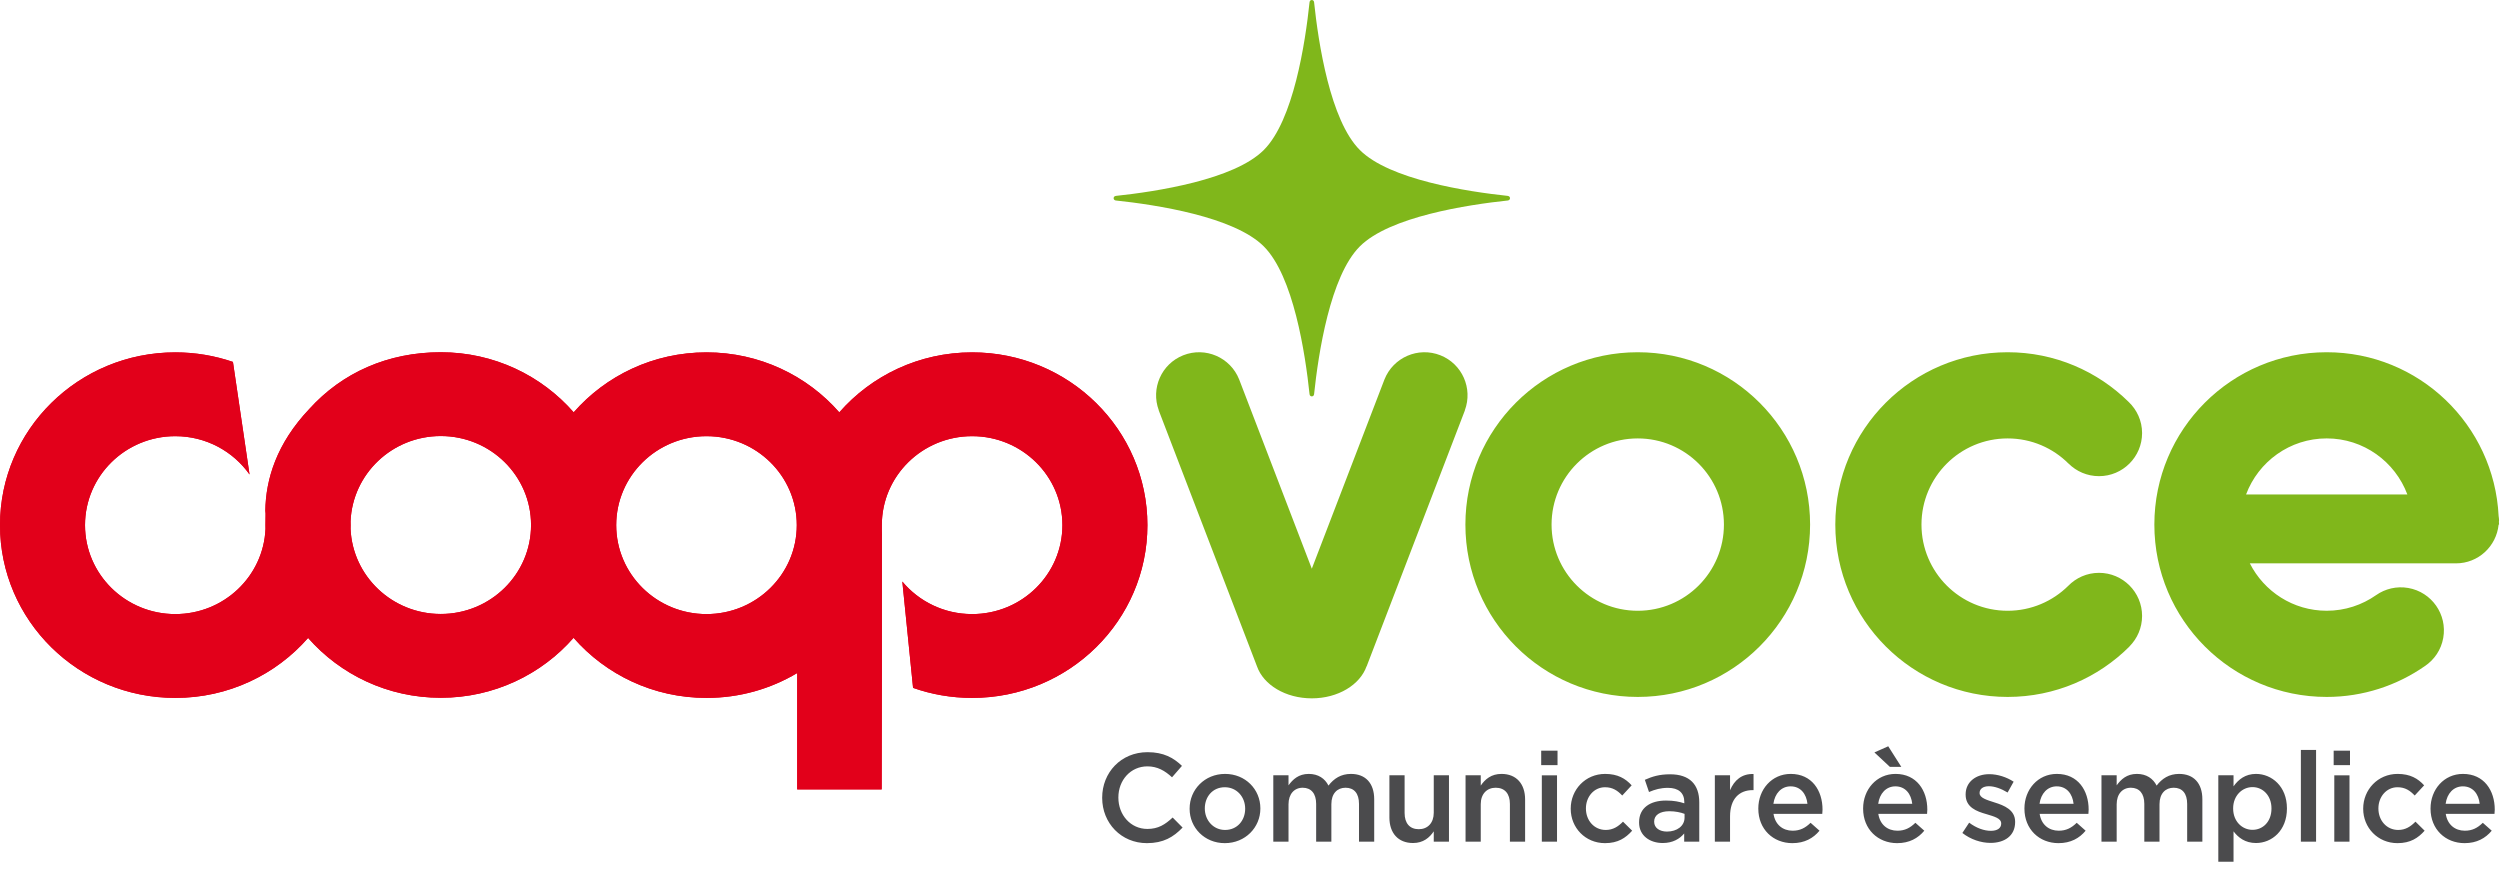
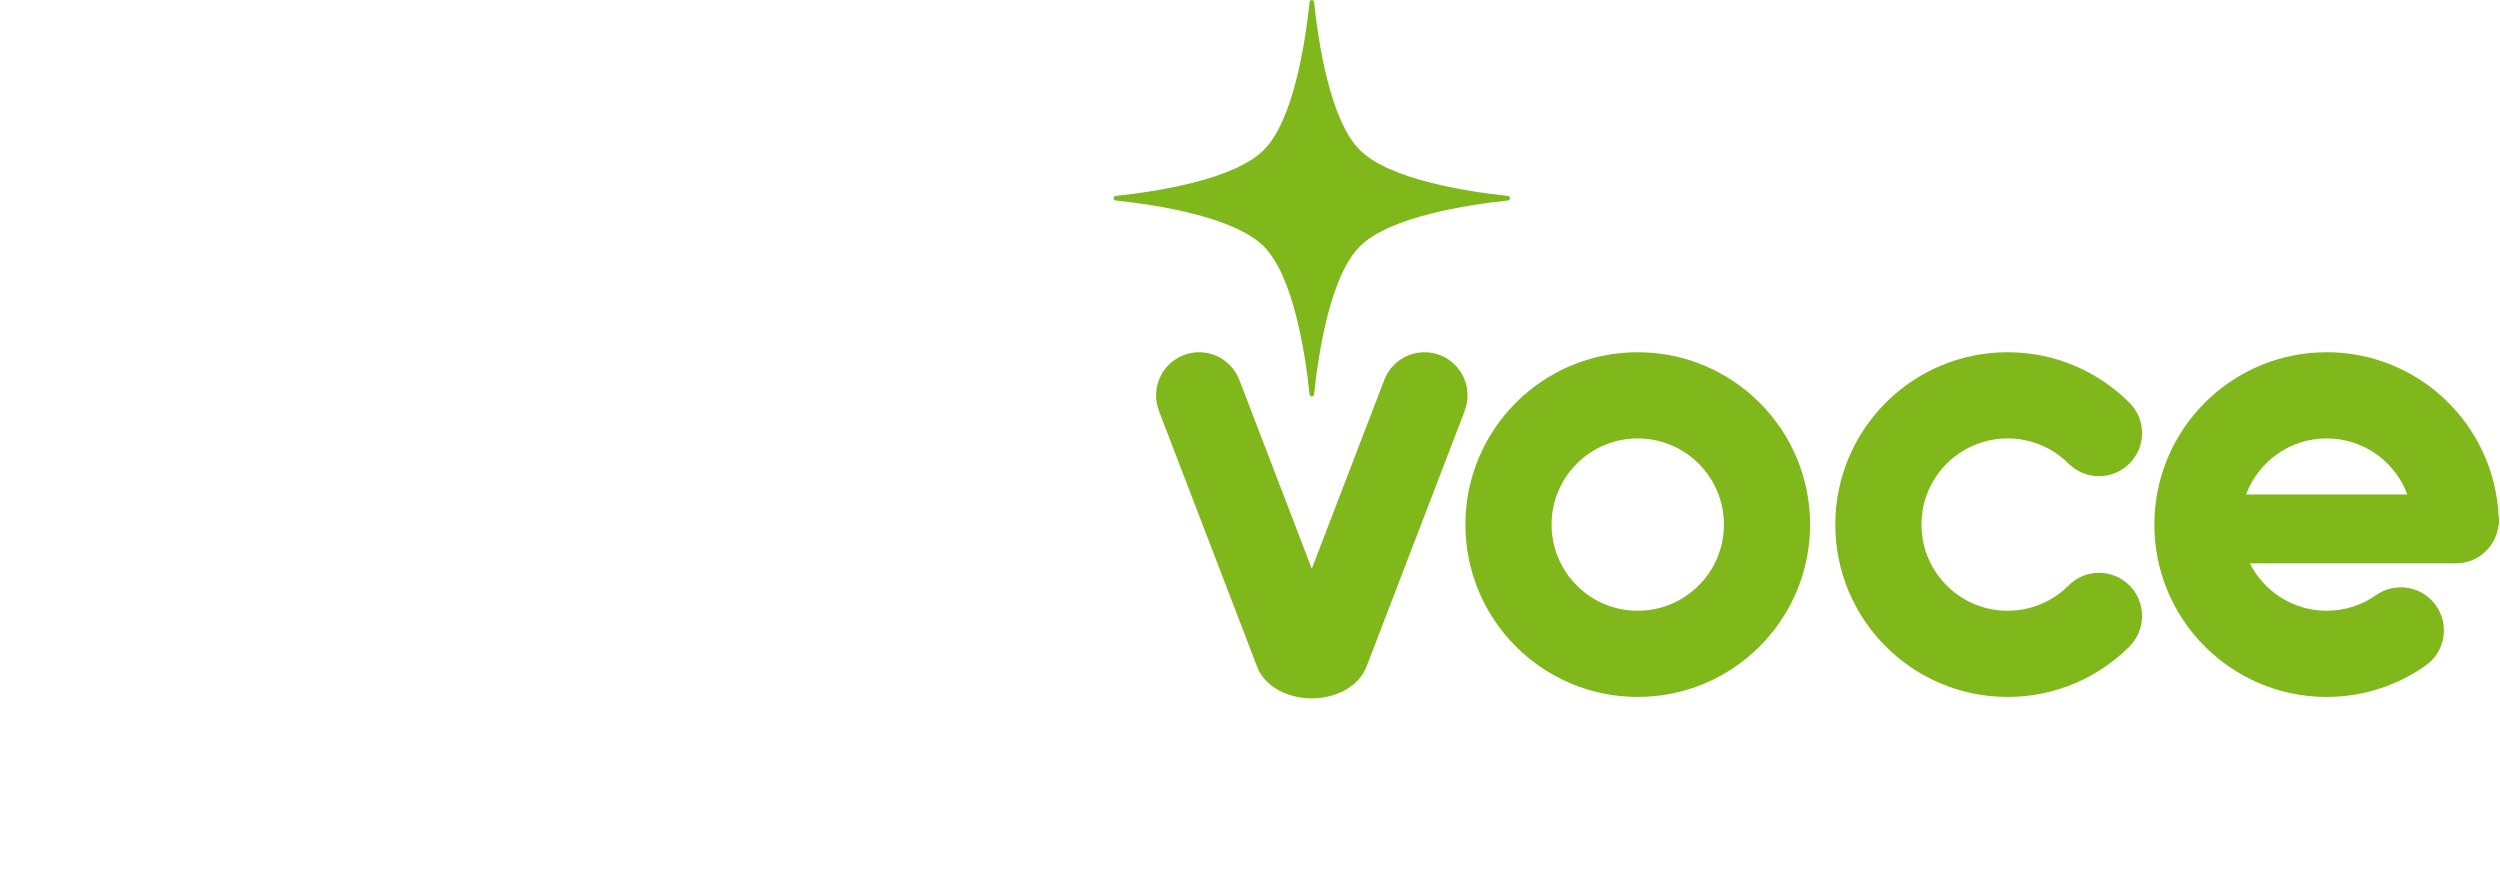
<svg xmlns="http://www.w3.org/2000/svg" width="163px" height="57px" viewBox="0 0 163 57" version="1.1">
  <title>Atoms/Logo/onwhite</title>
  <g id="Ui" stroke="none" stroke-width="1" fill="none" fill-rule="evenodd">
    <g id="logo/positivo" transform="translate(0, -0)">
-       <path d="M74.778,54.973 C75.851,54.973 76.506,54.58 77.105,53.957 L76.457,53.302 C75.966,53.761 75.515,54.047 74.811,54.047 C73.713,54.047 72.918,53.13 72.918,52.007 L72.918,51.991 C72.918,50.869 73.713,49.967 74.811,49.967 C75.466,49.967 75.957,50.254 76.416,50.68 L77.064,49.935 C76.515,49.411 75.876,49.042 74.819,49.042 C73.082,49.042 71.862,50.377 71.862,52.007 L71.862,52.024 C71.862,53.67 73.107,54.973 74.778,54.973 L74.778,54.973 Z M79.857,54.973 C81.193,54.973 82.176,53.949 82.176,52.72 L82.176,52.704 C82.176,51.467 81.201,50.459 79.874,50.459 C78.547,50.459 77.563,51.483 77.563,52.72 L77.563,52.737 C77.563,53.966 78.538,54.973 79.857,54.973 L79.857,54.973 Z M79.874,54.113 C79.103,54.113 78.554,53.474 78.554,52.72 L78.554,52.704 C78.554,51.95 79.063,51.328 79.857,51.328 C80.636,51.328 81.185,51.958 81.185,52.72 L81.185,52.737 C81.185,53.482 80.676,54.113 79.874,54.113 L79.874,54.113 Z M83.019,54.875 L84.011,54.875 L84.011,52.441 C84.011,51.77 84.387,51.36 84.936,51.36 C85.485,51.36 85.813,51.737 85.813,52.409 L85.813,54.875 L86.805,54.875 L86.805,52.433 C86.805,51.737 87.189,51.36 87.73,51.36 C88.287,51.36 88.607,51.729 88.607,52.417 L88.607,54.875 L89.598,54.875 L89.598,52.114 C89.598,51.057 89.025,50.459 88.082,50.459 C87.427,50.459 86.968,50.762 86.616,51.221 C86.387,50.762 85.952,50.459 85.33,50.459 C84.666,50.459 84.289,50.82 84.011,51.204 L84.011,50.549 L83.019,50.549 L83.019,54.875 Z M92.129,54.965 C92.801,54.965 93.203,54.613 93.481,54.203 L93.481,54.875 L94.473,54.875 L94.473,50.549 L93.481,50.549 L93.481,52.99 C93.481,53.662 93.08,54.064 92.506,54.064 C91.916,54.064 91.58,53.679 91.58,53.007 L91.58,50.549 L90.589,50.549 L90.589,53.302 C90.589,54.31 91.155,54.965 92.129,54.965 L92.129,54.965 Z M95.554,54.875 L96.545,54.875 L96.545,52.433 C96.545,51.762 96.947,51.36 97.52,51.36 C98.11,51.36 98.446,51.745 98.446,52.417 L98.446,54.875 L99.437,54.875 L99.437,52.122 C99.437,51.114 98.872,50.459 97.897,50.459 C97.225,50.459 96.824,50.811 96.545,51.221 L96.545,50.549 L95.554,50.549 L95.554,54.875 Z M100.486,49.886 L101.551,49.886 L101.551,48.943 L100.486,48.943 L100.486,49.886 Z M100.527,54.875 L101.518,54.875 L101.518,50.55 L100.527,50.55 L100.527,54.875 Z M104.648,54.973 C105.491,54.973 105.991,54.637 106.417,54.162 L105.819,53.572 C105.508,53.892 105.164,54.113 104.697,54.113 C103.935,54.113 103.402,53.49 103.402,52.72 L103.402,52.704 C103.402,51.95 103.927,51.328 104.648,51.328 C105.147,51.328 105.467,51.548 105.77,51.868 L106.384,51.204 C105.983,50.762 105.475,50.459 104.656,50.459 C103.361,50.459 102.411,51.491 102.411,52.72 L102.411,52.737 C102.411,53.966 103.361,54.973 104.648,54.973 L104.648,54.973 Z M110.792,54.875 L110.792,52.31 C110.792,51.156 110.169,50.484 108.891,50.484 C108.187,50.484 107.719,50.631 107.244,50.844 L107.515,51.639 C107.908,51.475 108.268,51.368 108.752,51.368 C109.44,51.368 109.817,51.696 109.817,52.294 L109.817,52.376 C109.481,52.269 109.145,52.196 108.621,52.196 C107.613,52.196 106.868,52.655 106.868,53.613 L106.868,53.63 C106.868,54.498 107.588,54.965 108.408,54.965 C109.063,54.965 109.514,54.695 109.809,54.342 L109.809,54.875 L110.792,54.875 Z M109.833,53.31 C109.833,53.851 109.342,54.219 108.686,54.219 C108.22,54.219 107.851,53.99 107.851,53.58 L107.851,53.564 C107.851,53.146 108.22,52.892 108.842,52.892 C109.227,52.892 109.579,52.966 109.833,53.064 L109.833,53.31 Z M111.808,54.875 L112.799,54.875 L112.799,53.228 C112.799,52.081 113.405,51.516 114.274,51.516 L114.331,51.516 L114.331,50.467 C113.569,50.435 113.069,50.877 112.799,51.524 L112.799,50.549 L111.808,50.549 L111.808,54.875 Z M116.862,54.973 C117.657,54.973 118.223,54.654 118.632,54.162 L118.05,53.646 C117.706,53.982 117.362,54.162 116.879,54.162 C116.24,54.162 115.74,53.769 115.633,53.064 L118.812,53.064 C118.82,52.966 118.829,52.876 118.829,52.786 C118.829,51.541 118.132,50.459 116.756,50.459 C115.519,50.459 114.642,51.475 114.642,52.712 L114.642,52.728 C114.642,54.064 115.609,54.973 116.862,54.973 L116.862,54.973 Z M115.625,52.409 C115.716,51.737 116.141,51.27 116.748,51.27 C117.403,51.27 117.78,51.77 117.846,52.409 L115.625,52.409 Z M123.695,54.973 C124.49,54.973 125.055,54.654 125.464,54.162 L124.883,53.646 C124.538,53.982 124.194,54.162 123.711,54.162 C123.072,54.162 122.572,53.769 122.466,53.064 L125.645,53.064 C125.653,52.966 125.661,52.876 125.661,52.786 C125.661,51.541 124.965,50.459 123.588,50.459 C122.351,50.459 121.475,51.475 121.475,52.712 L121.475,52.728 C121.475,54.064 122.441,54.973 123.695,54.973 L123.695,54.973 Z M122.458,52.409 C122.548,51.737 122.974,51.27 123.58,51.27 C124.235,51.27 124.612,51.77 124.678,52.409 L122.458,52.409 Z M123.22,50 L123.965,50 L123.113,48.657 L122.212,49.058 L123.22,50 Z M129.782,54.957 C130.683,54.957 131.387,54.506 131.387,53.597 L131.387,53.58 C131.387,52.802 130.675,52.515 130.043,52.319 C129.536,52.155 129.069,52.024 129.069,51.713 L129.069,51.696 C129.069,51.442 129.29,51.262 129.675,51.262 C130.036,51.262 130.478,51.417 130.896,51.672 L131.289,50.967 C130.83,50.664 130.24,50.476 129.699,50.476 C128.839,50.476 128.159,50.975 128.159,51.794 L128.159,51.811 C128.159,52.638 128.872,52.9 129.511,53.081 C130.019,53.236 130.478,53.351 130.478,53.687 L130.478,53.703 C130.478,53.99 130.232,54.17 129.806,54.17 C129.364,54.17 128.856,53.99 128.389,53.638 L127.946,54.31 C128.487,54.735 129.167,54.957 129.782,54.957 L129.782,54.957 Z M134.214,54.973 C135.008,54.973 135.574,54.654 135.983,54.162 L135.402,53.646 C135.057,53.982 134.713,54.162 134.23,54.162 C133.591,54.162 133.091,53.769 132.985,53.064 L136.164,53.064 C136.172,52.966 136.18,52.876 136.18,52.786 C136.18,51.541 135.484,50.459 134.107,50.459 C132.87,50.459 131.993,51.475 131.993,52.712 L131.993,52.728 C131.993,54.064 132.96,54.973 134.214,54.973 L134.214,54.973 Z M132.977,52.409 C133.067,51.737 133.493,51.27 134.099,51.27 C134.754,51.27 135.131,51.77 135.197,52.409 L132.977,52.409 Z M137.016,54.875 L138.007,54.875 L138.007,52.441 C138.007,51.77 138.384,51.36 138.933,51.36 C139.481,51.36 139.809,51.737 139.809,52.409 L139.809,54.875 L140.8,54.875 L140.8,52.433 C140.8,51.737 141.185,51.36 141.726,51.36 C142.283,51.36 142.603,51.729 142.603,52.417 L142.603,54.875 L143.594,54.875 L143.594,52.114 C143.594,51.057 143.021,50.459 142.078,50.459 C141.423,50.459 140.964,50.762 140.612,51.221 C140.382,50.762 139.948,50.459 139.326,50.459 C138.662,50.459 138.285,50.82 138.007,51.204 L138.007,50.549 L137.016,50.549 L137.016,54.875 Z M144.634,56.186 L145.626,56.186 L145.626,54.203 C145.929,54.604 146.379,54.965 147.092,54.965 C148.124,54.965 149.108,54.154 149.108,52.72 L149.108,52.704 C149.108,51.27 148.116,50.459 147.092,50.459 C146.396,50.459 145.945,50.82 145.626,51.27 L145.626,50.549 L144.634,50.549 L144.634,56.186 Z M146.863,54.105 C146.191,54.105 145.601,53.556 145.601,52.72 L145.601,52.704 C145.601,51.876 146.191,51.319 146.863,51.319 C147.535,51.319 148.1,51.868 148.1,52.704 L148.1,52.72 C148.1,53.572 147.543,54.105 146.863,54.105 L146.863,54.105 Z M150.017,54.875 L151.008,54.875 L151.008,48.894 L150.017,48.894 L150.017,54.875 Z M152.155,49.886 L153.22,49.886 L153.22,48.943 L152.155,48.943 L152.155,49.886 Z M152.196,54.875 L153.187,54.875 L153.187,50.55 L152.196,50.55 L152.196,54.875 Z M156.317,54.973 C157.161,54.973 157.66,54.637 158.086,54.162 L157.488,53.572 C157.177,53.892 156.833,54.113 156.366,54.113 C155.604,54.113 155.072,53.49 155.072,52.72 L155.072,52.704 C155.072,51.95 155.596,51.328 156.317,51.328 C156.817,51.328 157.136,51.548 157.439,51.868 L158.054,51.204 C157.652,50.762 157.144,50.459 156.325,50.459 C155.031,50.459 154.08,51.491 154.08,52.72 L154.08,52.737 C154.08,53.966 155.031,54.973 156.317,54.973 L156.317,54.973 Z M160.692,54.973 C161.486,54.973 162.051,54.654 162.461,54.162 L161.879,53.646 C161.535,53.982 161.191,54.162 160.708,54.162 C160.069,54.162 159.569,53.769 159.463,53.064 L162.641,53.064 C162.65,52.966 162.658,52.876 162.658,52.786 C162.658,51.541 161.962,50.459 160.585,50.459 C159.348,50.459 158.471,51.475 158.471,52.712 L158.471,52.728 C158.471,54.064 159.438,54.973 160.692,54.973 L160.692,54.973 Z M159.455,52.409 C159.544,51.737 159.971,51.27 160.577,51.27 C161.232,51.27 161.609,51.77 161.675,52.409 L159.455,52.409 Z" id="Fill-6" fill="#4B4B4D" />
-       <path d="M17.307,34.231 L17.31,33.986 C17.3,33.762 17.335,33.518 17.3,33.304 C17.324,31.257 18.031,28.917 20.173,26.659 C22.305,24.305 25.278,22.966 28.739,22.966 C32.204,22.966 35.307,24.485 37.404,26.884 C39.501,24.49 42.601,22.974 46.063,22.974 C49.524,22.974 52.626,24.49 54.722,26.886 C56.819,24.49 59.922,22.974 63.382,22.974 C69.696,22.974 74.812,28.017 74.812,34.239 C74.812,40.461 69.696,45.504 63.382,45.504 C62.031,45.504 60.735,45.274 59.532,44.849 L58.831,37.916 C59.911,39.212 61.548,40.038 63.382,40.038 C66.633,40.038 69.268,37.443 69.268,34.239 C69.268,31.035 66.633,28.439 63.382,28.439 C60.132,28.439 57.496,31.035 57.496,34.239 C57.496,34.509 57.492,34.578 57.503,34.866 L57.499,34.993 L57.499,43.901 L57.485,51.47 L51.977,51.47 L51.977,43.882 C50.251,44.912 48.229,45.504 46.063,45.504 C42.598,45.504 39.492,43.984 37.396,41.585 C35.301,43.979 32.198,45.495 28.739,45.495 C25.281,45.495 22.184,43.982 20.087,41.593 C17.991,43.988 14.89,45.504 11.43,45.504 C5.115,45.504 6.00972392e-13,40.461 6.00972392e-13,34.239 C6.00972392e-13,28.017 5.115,22.974 11.43,22.974 C12.747,22.974 14.01,23.195 15.188,23.597 L16.27,30.937 C15.207,29.429 13.435,28.439 11.43,28.439 C8.179,28.439 5.544,31.035 5.544,34.239 C5.544,37.443 8.179,40.038 11.43,40.038 C14.594,40.038 17.177,37.575 17.31,34.487 L17.307,34.231 Z M22.852,34.231 C22.852,34.316 22.854,34.399 22.857,34.486 C22.992,37.57 25.573,40.031 28.739,40.031 C31.988,40.031 34.624,37.434 34.624,34.231 C34.624,31.027 31.988,28.43 28.739,28.43 C25.571,28.43 22.99,30.894 22.857,33.981 C22.854,34.063 22.852,34.146 22.852,34.231 L22.852,34.231 Z M22.852,34.231 C22.852,34.146 22.854,34.063 22.857,33.981 L22.861,34.239 L22.857,34.486 C22.854,34.399 22.852,34.316 22.852,34.231 L22.852,34.231 Z M40.178,34.239 C40.178,37.443 42.811,40.038 46.063,40.038 C49.314,40.038 51.949,37.443 51.949,34.239 C51.949,31.035 49.314,28.439 46.063,28.439 C42.811,28.439 40.178,31.035 40.178,34.239 L40.178,34.239 Z" id="Fill-7" fill="#E2001A" />
-       <path d="M17.307,34.231 L17.31,33.986 C17.3,33.762 17.335,33.518 17.3,33.304 C17.324,31.257 18.031,28.917 20.173,26.659 C22.305,24.305 25.278,22.966 28.739,22.966 C32.204,22.966 35.307,24.485 37.404,26.884 C39.501,24.49 42.601,22.974 46.063,22.974 C49.524,22.974 52.626,24.49 54.722,26.886 C56.819,24.49 59.922,22.974 63.382,22.974 C69.696,22.974 74.812,28.017 74.812,34.239 C74.812,40.461 69.696,45.504 63.382,45.504 C62.031,45.504 60.735,45.274 59.532,44.849 L58.831,37.916 C59.911,39.212 61.548,40.038 63.382,40.038 C66.633,40.038 69.268,37.443 69.268,34.239 C69.268,31.035 66.633,28.439 63.382,28.439 C60.132,28.439 57.496,31.035 57.496,34.239 C57.496,34.509 57.492,34.578 57.503,34.866 L57.499,34.993 L57.499,43.901 L57.485,51.47 L51.977,51.47 L51.977,43.882 C50.251,44.912 48.229,45.504 46.063,45.504 C42.598,45.504 39.492,43.984 37.396,41.585 C35.301,43.979 32.198,45.495 28.739,45.495 C25.281,45.495 22.184,43.982 20.087,41.593 C17.991,43.988 14.89,45.504 11.43,45.504 C5.115,45.504 6.00972392e-13,40.461 6.00972392e-13,34.239 C6.00972392e-13,28.017 5.115,22.974 11.43,22.974 C12.747,22.974 14.01,23.195 15.188,23.597 L16.27,30.937 C15.207,29.429 13.435,28.439 11.43,28.439 C8.179,28.439 5.544,31.035 5.544,34.239 C5.544,37.443 8.179,40.038 11.43,40.038 C14.594,40.038 17.177,37.575 17.31,34.487 L17.307,34.231 Z M22.852,34.231 C22.852,34.316 22.854,34.399 22.857,34.486 C22.992,37.57 25.573,40.031 28.739,40.031 C31.988,40.031 34.624,37.434 34.624,34.231 C34.624,31.027 31.988,28.43 28.739,28.43 C25.571,28.43 22.99,30.894 22.857,33.981 C22.854,34.063 22.852,34.146 22.852,34.231 L22.852,34.231 Z M22.852,34.231 C22.852,34.146 22.854,34.063 22.857,33.981 L22.861,34.239 L22.857,34.486 C22.854,34.399 22.852,34.316 22.852,34.231 L22.852,34.231 Z M40.178,34.239 C40.178,37.443 42.811,40.038 46.063,40.038 C49.314,40.038 51.949,37.443 51.949,34.239 C51.949,31.035 49.314,28.439 46.063,28.439 C42.811,28.439 40.178,31.035 40.178,34.239 L40.178,34.239 Z" id="Fill-7" fill="#E2001A" />
      <path d="M98.453,12.923 C98.453,12.842 98.388,12.777 98.308,12.777 L98.348,12.777 C95.666,12.494 90.6,11.718 88.662,9.782 C86.73,7.851 85.958,2.81 85.676,0.124 L85.676,0.145 C85.676,0.065 85.611,1.16693668e-14 85.531,1.16693668e-14 C85.45,1.16693668e-14 85.385,0.065 85.385,0.145 L85.385,0.124 C85.104,2.81 84.331,7.851 82.398,9.782 C80.461,11.718 75.395,12.494 72.713,12.777 L72.753,12.777 C72.673,12.777 72.608,12.842 72.608,12.923 C72.608,13.003 72.673,13.068 72.753,13.068 L72.713,13.068 C75.395,13.351 80.461,14.128 82.398,16.064 C84.331,17.994 85.104,23.035 85.385,25.721 L85.385,25.7 C85.385,25.78 85.45,25.845 85.531,25.845 C85.611,25.845 85.676,25.78 85.676,25.7 L85.676,25.721 C85.958,23.035 86.73,17.994 88.662,16.064 C90.6,14.128 95.666,13.351 98.348,13.068 L98.308,13.068 C98.388,13.068 98.453,13.003 98.453,12.923" id="Fill-8" fill="#80B71B" />
      <path d="M162.929,34.016 C162.93,33.984 162.939,33.954 162.939,33.922 C162.939,33.826 162.92,33.735 162.91,33.641 C162.615,27.698 157.718,22.966 151.701,22.966 C145.495,22.966 140.464,27.997 140.464,34.203 C140.464,40.409 145.495,45.44 151.701,45.44 C154.083,45.44 156.286,44.692 158.103,43.428 C158.713,43.017 159.163,42.372 159.3,41.591 C159.57,40.063 158.55,38.606 157.022,38.336 C156.256,38.202 155.51,38.39 154.92,38.804 C154.008,39.443 152.9,39.821 151.701,39.821 C149.509,39.821 147.615,38.563 146.689,36.731 L160.129,36.731 C161.585,36.731 162.767,35.621 162.91,34.203 L162.939,34.203 C162.939,34.14 162.93,34.079 162.929,34.016 L162.929,34.016 Z M156.959,32.237 L146.444,32.237 C147.242,30.105 149.291,28.584 151.701,28.584 C154.112,28.584 156.161,30.105 156.959,32.237 L156.959,32.237 Z M125.28,34.203 C125.28,31.1 127.795,28.585 130.899,28.585 C132.45,28.585 133.855,29.213 134.871,30.23 L134.874,30.228 C135.382,30.733 136.081,31.046 136.855,31.046 C138.406,31.046 139.664,29.788 139.664,28.236 C139.664,27.437 139.326,26.719 138.79,26.207 C136.76,24.205 133.975,22.966 130.899,22.966 C124.692,22.966 119.662,27.997 119.662,34.203 C119.662,40.409 124.692,45.44 130.899,45.44 C134.002,45.44 136.811,44.183 138.845,42.149 L138.841,42.145 C139.349,41.637 139.664,40.935 139.664,40.159 C139.664,38.607 138.406,37.349 136.855,37.349 C136.065,37.349 135.355,37.677 134.845,38.201 C133.83,39.202 132.437,39.822 130.899,39.822 C127.795,39.822 125.28,37.306 125.28,34.203 L125.28,34.203 Z M118.018,34.203 C118.018,27.997 112.987,22.966 106.781,22.966 C100.574,22.966 95.544,27.997 95.544,34.203 C95.544,40.409 100.574,45.44 106.781,45.44 C112.987,45.44 118.018,40.409 118.018,34.203 L118.018,34.203 Z M112.4,34.203 C112.4,37.306 109.884,39.822 106.781,39.822 C103.678,39.822 101.162,37.306 101.162,34.203 C101.162,31.1 103.678,28.585 106.781,28.585 C109.884,28.585 112.4,31.1 112.4,34.203 L112.4,34.203 Z M95.507,26.754 C96.038,25.325 95.337,23.728 93.913,23.164 C92.47,22.593 90.838,23.299 90.266,24.742 L85.53,37.08 L80.794,24.742 C80.223,23.299 78.59,22.593 77.148,23.164 C75.724,23.728 75.023,25.325 75.554,26.754 L75.549,26.756 L81.955,43.444 L81.957,43.449 C82.379,44.649 83.813,45.532 85.53,45.532 C87.248,45.532 88.679,44.642 89.1,43.442 L89.106,43.444 L95.512,26.756 L95.507,26.754 Z" id="Fill-9" fill="#80B71B" />
    </g>
  </g>
</svg>